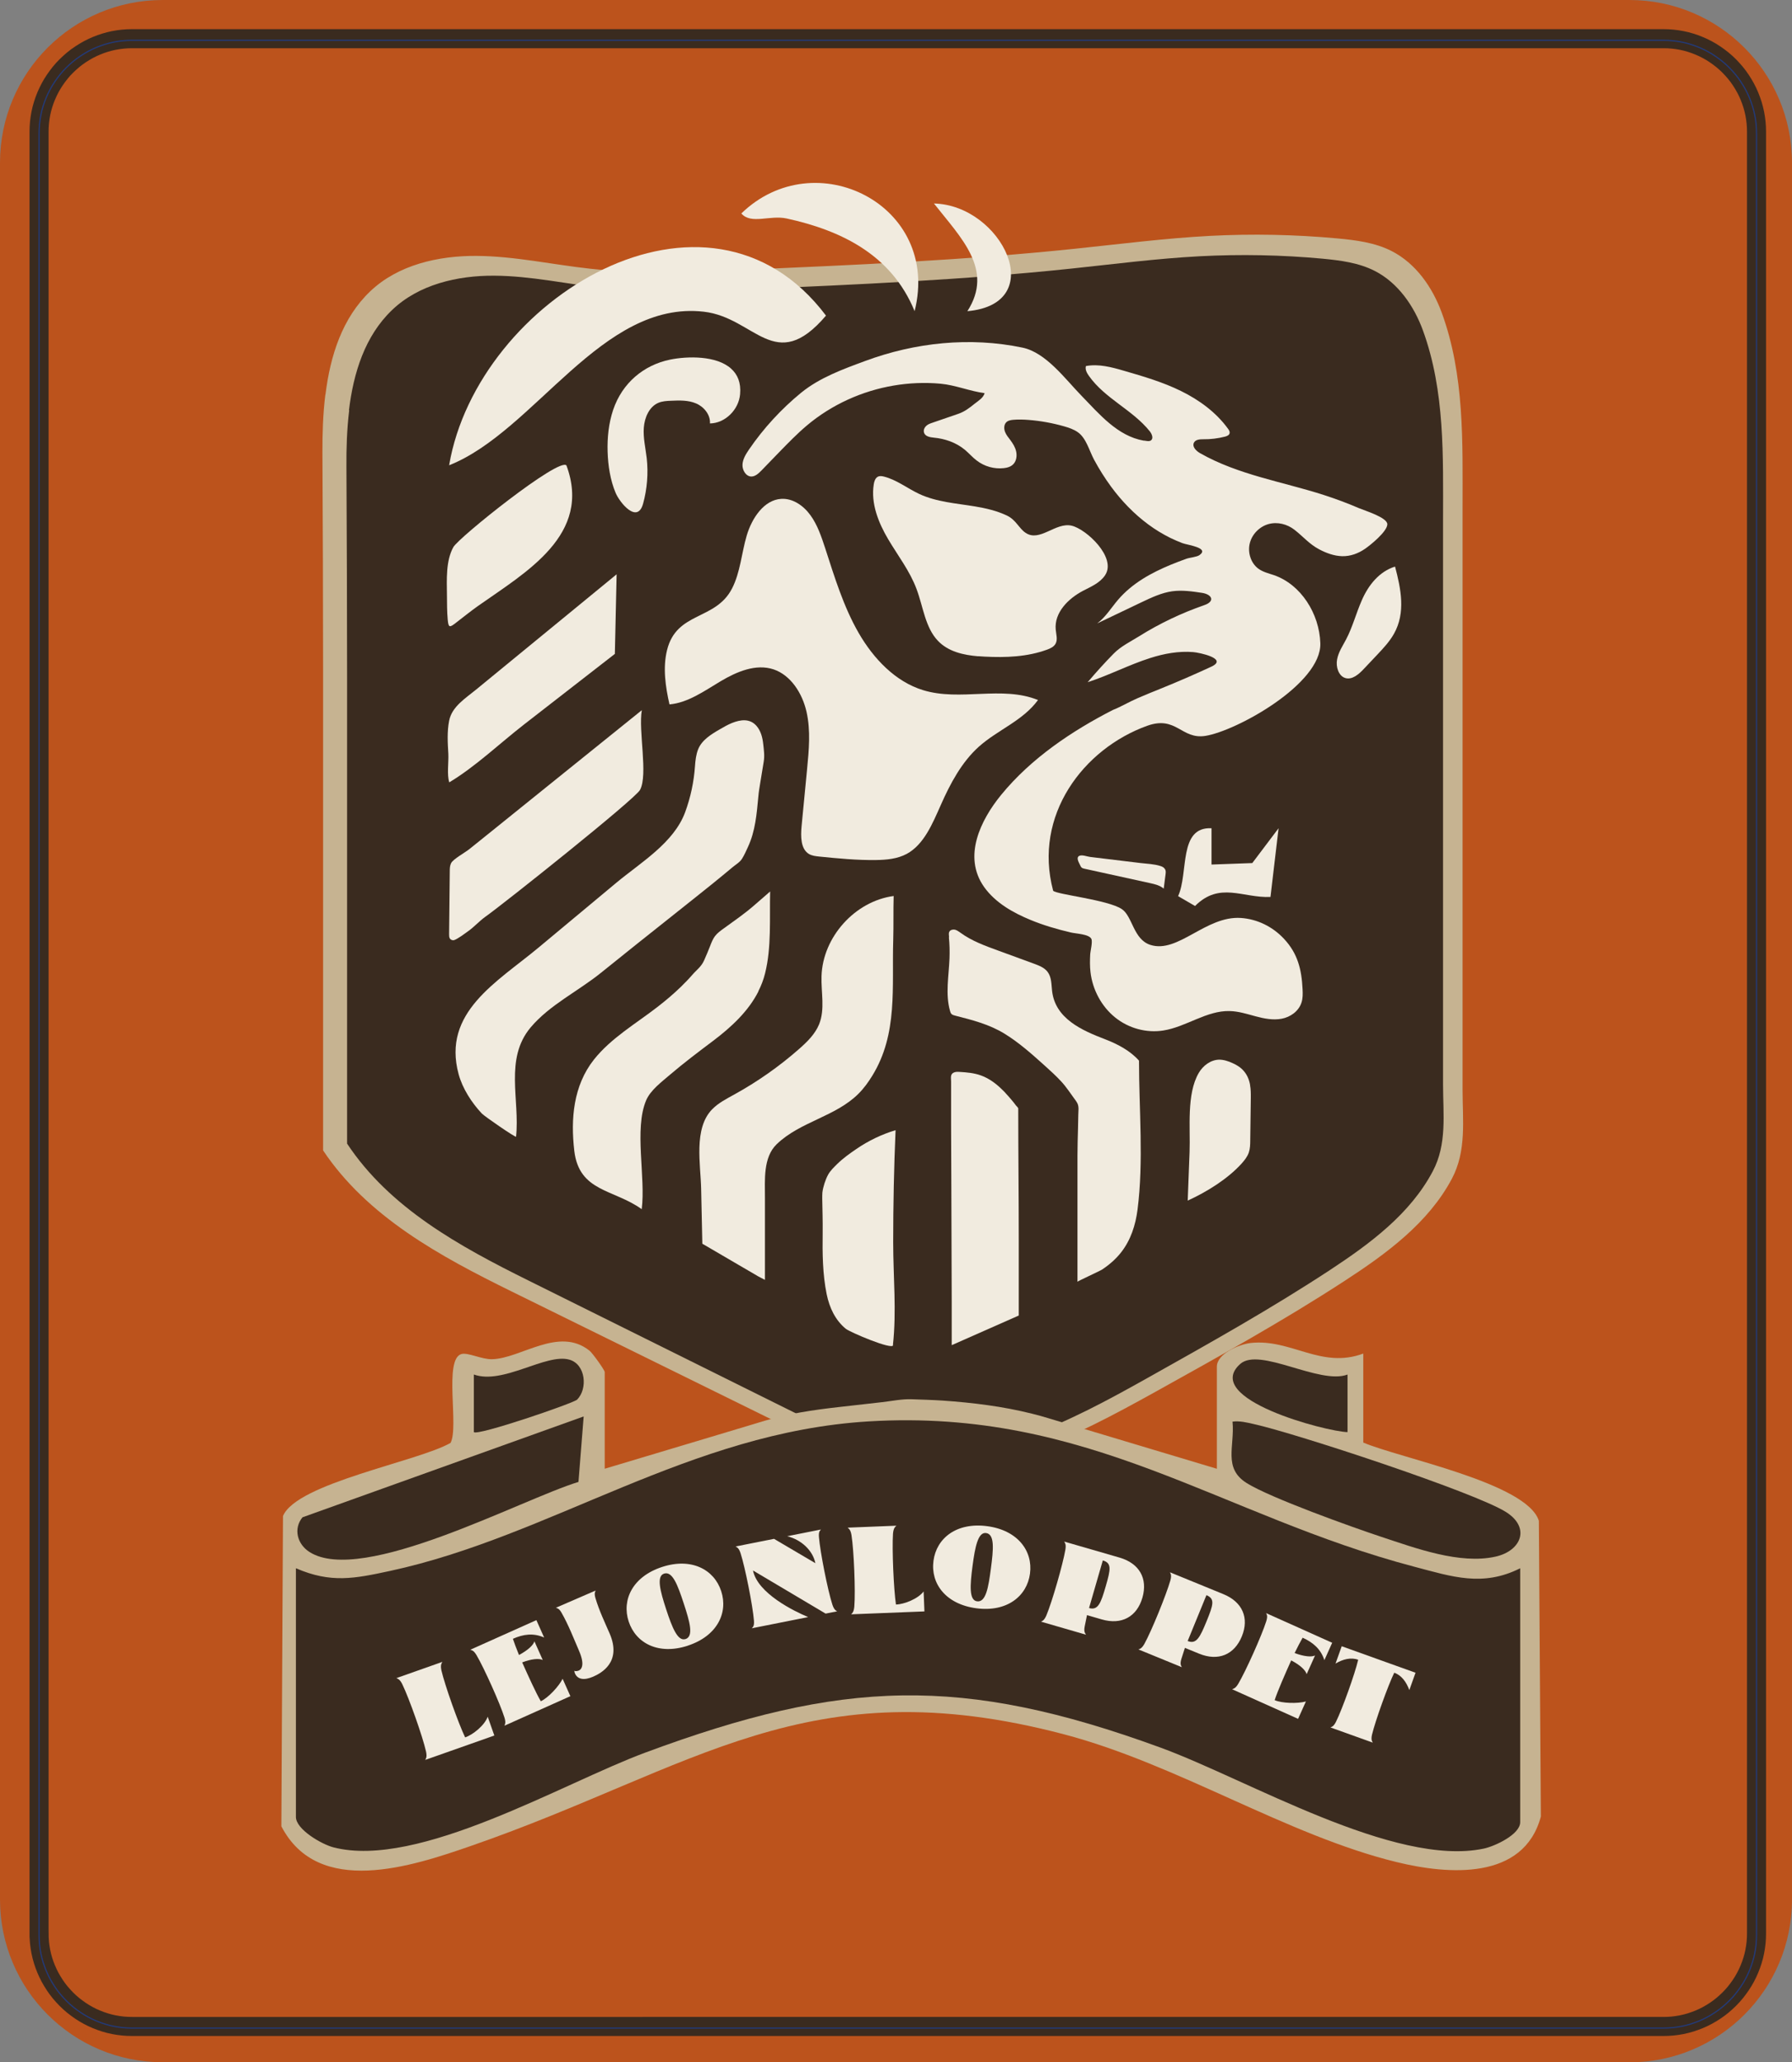
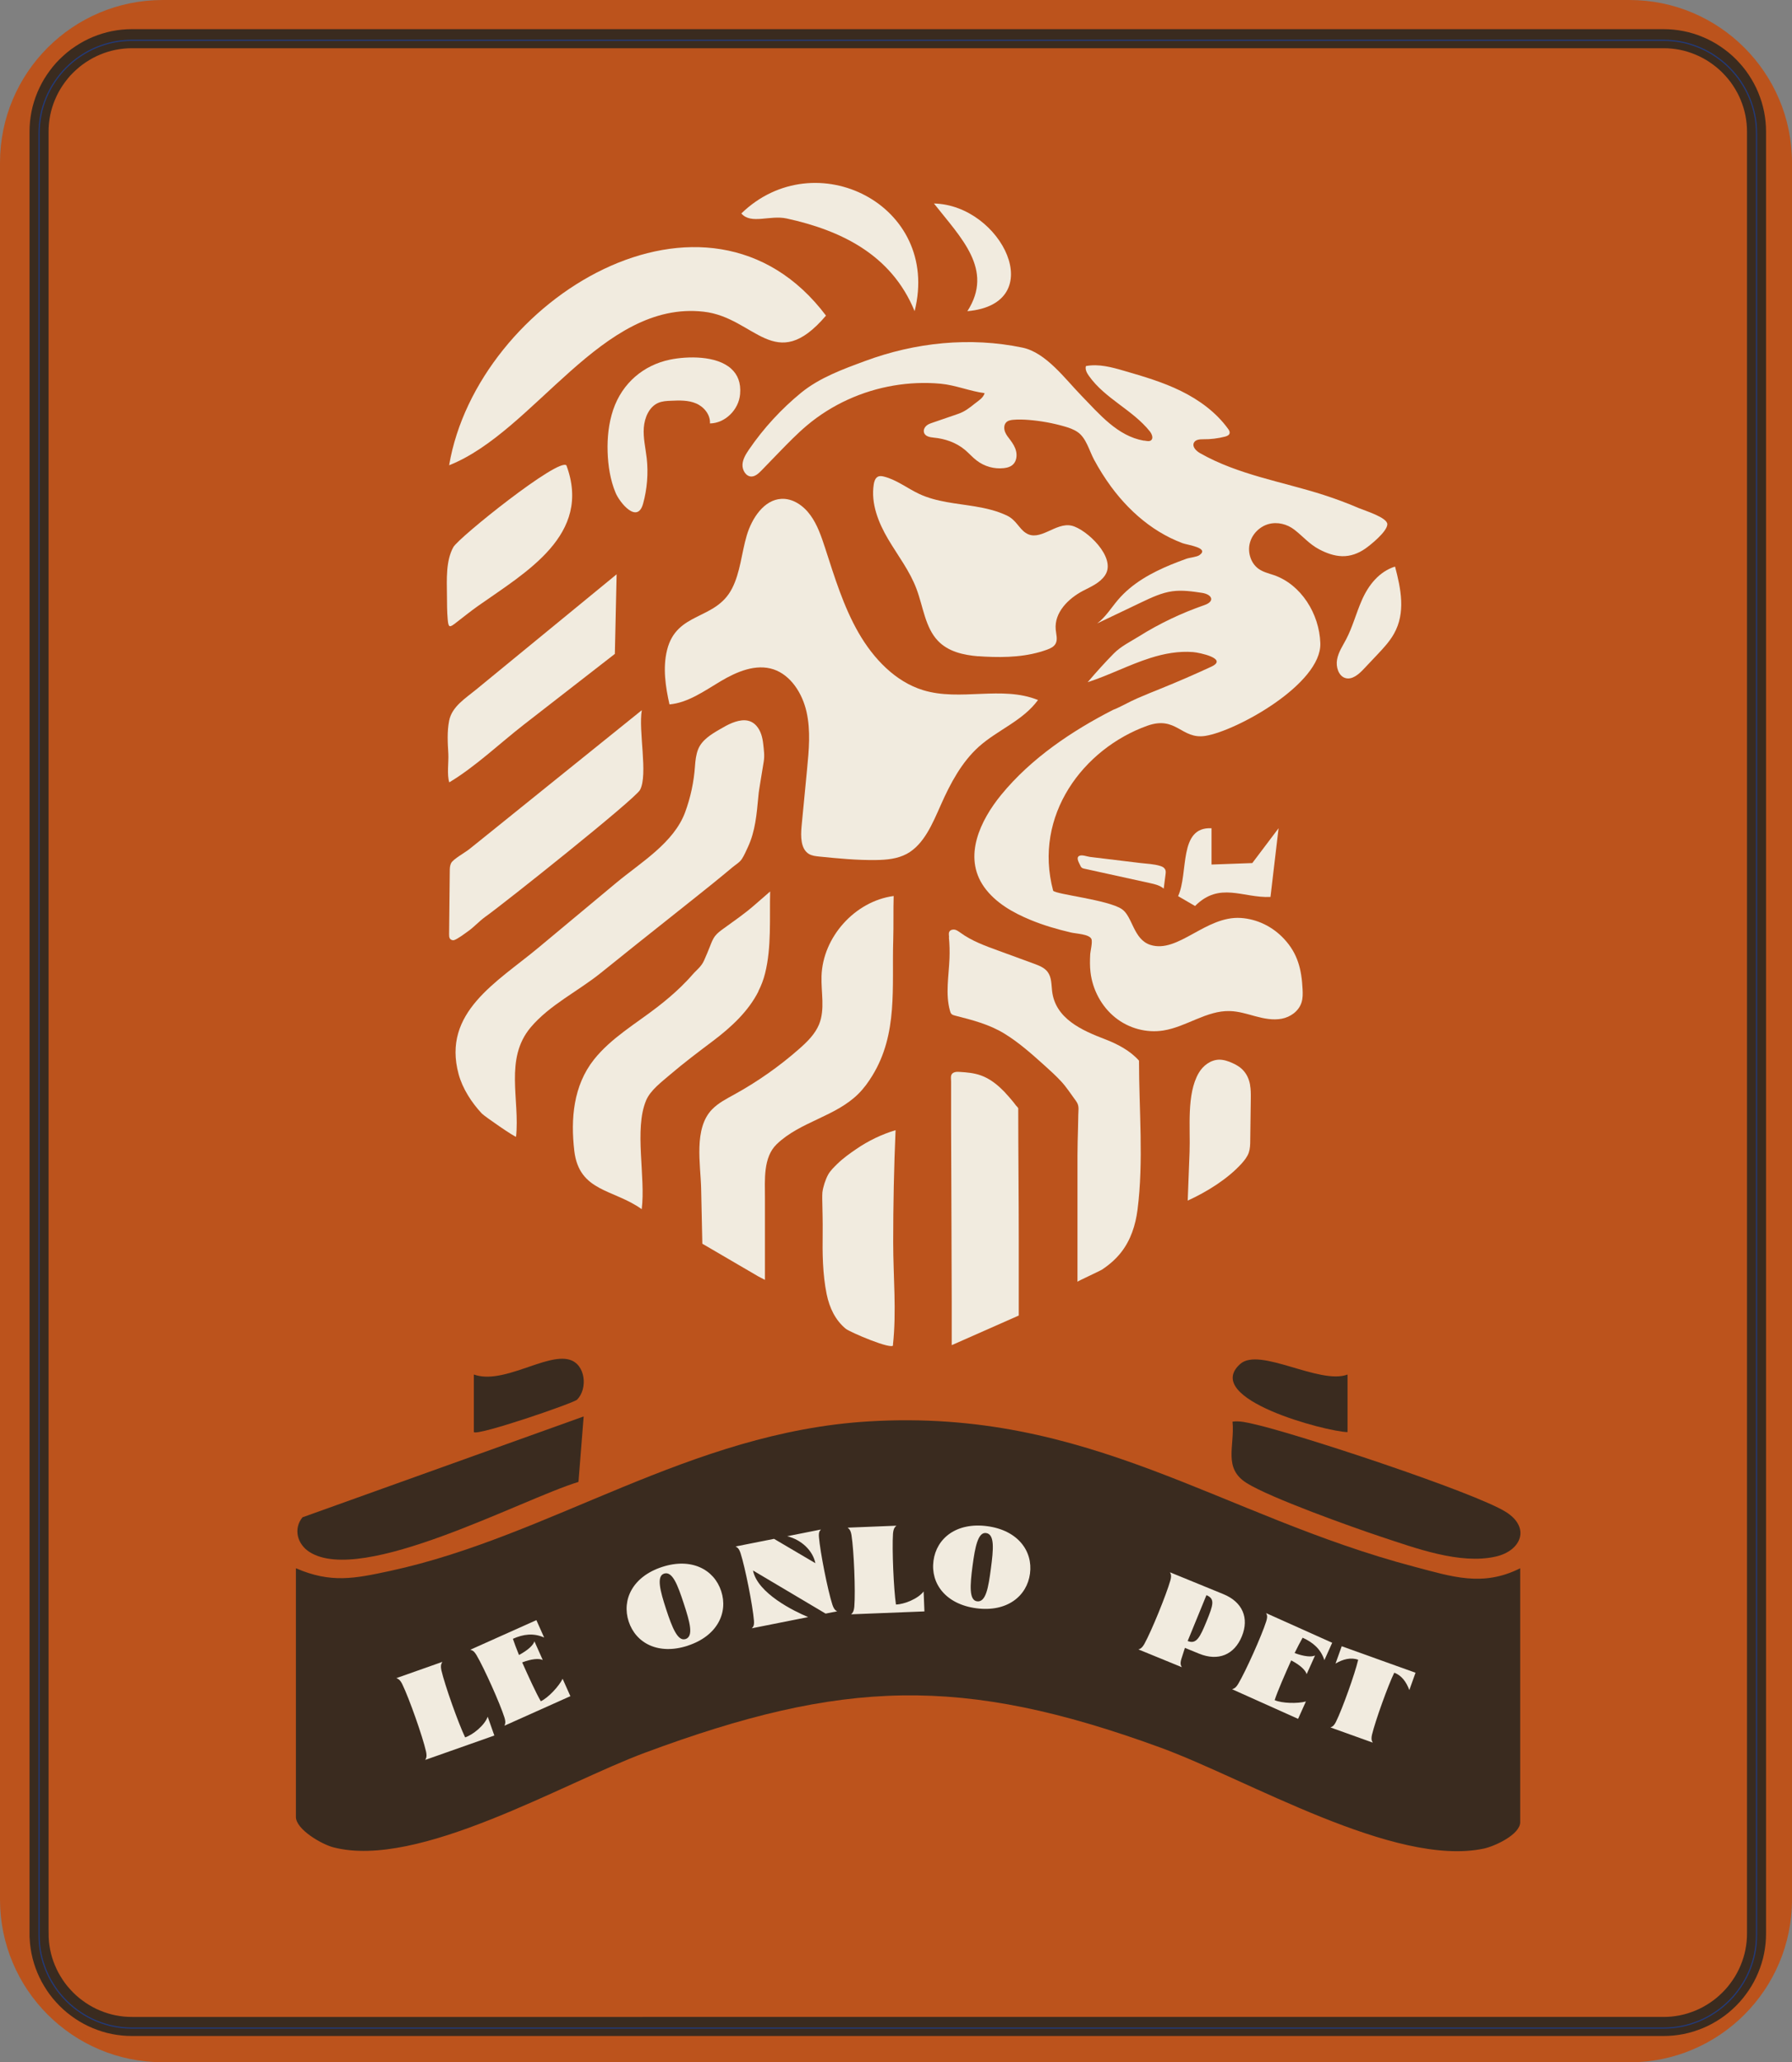
<svg xmlns="http://www.w3.org/2000/svg" id="Lager_1" data-name="Lager 1" viewBox="0 0 376.32 432.84">
  <rect x="0" y="0" width="376.32" height="432.84" fill="#808080" stroke="none" />
  <defs>
    <style>
      .cls-1 {
        fill: #3a2b1f;
      }

      .cls-2 {
        isolation: isolate;
      }

      .cls-3 {
        fill: #c6b391;
      }

      .cls-4 {
        stroke: #3a2b1f;
        stroke-width: 4px;
      }

      .cls-4, .cls-5 {
        fill: none;
        stroke-miterlimit: 10;
      }

      .cls-6 {
        fill: #f1ebdf;
      }

      .cls-5 {
        stroke: #223a7a;
        stroke-width: .25px;
      }

      .cls-7 {
        fill: #bc531c;
      }
    </style>
  </defs>
  <g class="cls-2">
    <g>
      <path class="cls-7" d="M342.16,432.82H34.16c-18.87,0-34.16-15.29-34.16-34.16V34.16C0,15.29,15.29,0,34.16,0h308c18.87,0,34.16,15.29,34.16,34.16v364.52c0,18.87-15.29,34.16-34.16,34.16" />
      <path class="cls-4" d="M8.2,405.78V27.65c0-.64.03-1.28.09-1.91s.16-1.27.28-1.9c.12-.63.28-1.25.47-1.86.19-.61.4-1.21.65-1.8s.52-1.17.82-1.73c.3-.56.63-1.11.99-1.64.36-.53.74-1.04,1.14-1.54s.83-.97,1.29-1.42.93-.88,1.42-1.29c.49-.41,1.01-.79,1.54-1.14.53-.36,1.08-.68,1.64-.99s1.14-.57,1.73-.82,1.19-.46,1.8-.65c.61-.19,1.23-.34,1.86-.47.63-.12,1.26-.22,1.9-.28.64-.06,1.27-.09,1.91-.09h321.61c.64,0,1.28.03,1.91.09.64.06,1.27.16,1.9.28.63.12,1.25.28,1.86.47s1.21.4,1.8.65c.59.24,1.17.52,1.73.82s1.11.63,1.64.99c.53.36,1.04.74,1.54,1.14.49.41.97.83,1.42,1.29s.88.93,1.29,1.42.79,1.01,1.14,1.54c.36.53.68,1.08.99,1.64s.57,1.14.82,1.73c.24.59.46,1.19.65,1.8.19.61.34,1.23.47,1.86.12.63.22,1.26.28,1.9s.09,1.27.09,1.91v378.13c0,.64-.03,1.28-.09,1.91-.06.64-.16,1.27-.28,1.9s-.28,1.25-.47,1.86-.4,1.21-.65,1.8c-.24.59-.52,1.17-.82,1.73-.3.56-.63,1.11-.99,1.64-.36.53-.74,1.05-1.14,1.54-.41.49-.83.97-1.29,1.42-.45.45-.93.88-1.42,1.29-.49.41-1.01.79-1.54,1.14-.53.36-1.08.68-1.64.99s-1.14.57-1.73.82c-.59.24-1.19.46-1.8.65s-1.23.34-1.86.47c-.63.12-1.26.22-1.9.28-.64.06-1.27.09-1.91.09H27.73c-.64,0-1.28-.03-1.91-.09-.64-.06-1.27-.16-1.9-.28-.63-.12-1.25-.28-1.86-.47-.61-.19-1.21-.4-1.8-.65-.59-.24-1.17-.52-1.73-.82s-1.11-.63-1.64-.99c-.53-.36-1.04-.74-1.54-1.14-.49-.41-.97-.83-1.42-1.29-.45-.45-.88-.93-1.29-1.42-.41-.49-.79-1.01-1.14-1.54s-.68-1.08-.99-1.64c-.3-.56-.57-1.14-.82-1.73s-.46-1.19-.65-1.8c-.19-.61-.34-1.23-.47-1.86-.12-.63-.22-1.26-.28-1.9-.06-.64-.09-1.27-.09-1.91Z" />
      <path class="cls-5" d="M8.2,406.12V27.99c0-.64.03-1.28.09-1.91.06-.64.16-1.27.28-1.9.12-.63.28-1.25.47-1.86s.4-1.21.65-1.8.52-1.17.82-1.73c.3-.56.63-1.11.99-1.64s.74-1.04,1.14-1.54.83-.97,1.29-1.42c.45-.45.93-.88,1.42-1.29.49-.41,1.01-.79,1.54-1.14.53-.36,1.08-.68,1.64-.99s1.14-.57,1.73-.82c.59-.24,1.19-.46,1.8-.65.61-.19,1.23-.34,1.86-.47.63-.12,1.26-.22,1.9-.28.64-.06,1.27-.09,1.91-.09h321.61c.64,0,1.28.03,1.91.09.64.06,1.27.16,1.9.28.63.12,1.25.28,1.86.47s1.21.4,1.8.65c.59.24,1.17.52,1.73.82s1.11.63,1.64.99c.53.36,1.04.74,1.54,1.14.49.41.97.83,1.42,1.29.45.45.88.93,1.29,1.42s.79,1.01,1.14,1.54.68,1.08.99,1.64.57,1.14.82,1.73c.24.59.46,1.19.65,1.8s.34,1.23.47,1.86.22,1.26.28,1.9c.06.64.09,1.27.09,1.91v378.13c0,.64-.03,1.28-.09,1.91s-.16,1.27-.28,1.9-.28,1.25-.47,1.86c-.19.61-.4,1.21-.65,1.8-.24.59-.52,1.17-.82,1.73-.3.56-.63,1.11-.99,1.64s-.74,1.04-1.14,1.54-.83.97-1.29,1.42c-.45.45-.93.88-1.42,1.29-.49.41-1.01.79-1.54,1.14-.53.36-1.08.68-1.64.99s-1.14.57-1.73.82c-.59.24-1.19.46-1.8.65s-1.23.34-1.86.47c-.63.12-1.26.22-1.9.28-.64.06-1.27.09-1.91.09H27.73c-.64,0-1.28-.03-1.91-.09-.64-.06-1.27-.16-1.9-.28-.63-.12-1.25-.28-1.86-.47-.61-.19-1.21-.4-1.8-.65-.59-.24-1.17-.52-1.73-.82-.56-.3-1.11-.63-1.64-.99-.53-.36-1.04-.74-1.54-1.14-.49-.41-.97-.83-1.42-1.29-.45-.45-.88-.93-1.29-1.42s-.79-1.01-1.14-1.54-.68-1.08-.99-1.64c-.3-.56-.57-1.14-.82-1.73-.24-.59-.46-1.19-.65-1.8s-.34-1.23-.47-1.86c-.12-.63-.22-1.26-.28-1.9s-.09-1.27-.09-1.91Z" />
-       <path class="cls-3" d="M68.32,82.85c-.51,4.12-.62,8.28-.61,12.17.08,15.18.14,30.37.14,45.56v100.87c9.32,13.94,24.55,22.21,39.59,29.6l57.57,28.33c7.28,3.58,14.67,7.2,22.67,8.6,19.17,3.36,37.91-6.41,54.93-15.85,13.44-7.47,26.9-14.93,39.79-23.32,8.76-5.69,17.56-12.15,22.48-21.39,3.14-5.9,2.26-12.24,2.26-18.76v-122.01c0-13.8.45-27.89-4.39-41.07-1.96-5.32-5.44-10.3-10.49-12.88-3.5-1.79-7.5-2.3-11.42-2.66-8.9-.82-17.87-1-26.8-.53-9.44.5-18.82,1.71-28.23,2.69-23.24,2.43-46.61,3.44-69.94,4.43-10.64.45-21.33.92-31.92-.23-7.98-.87-15.88-2.64-23.89-2.69-8.03-.05-16.46,1.88-22.28,7.4-5.93,5.62-8.43,13.6-9.43,21.7" />
-       <path class="cls-1" d="M73.33,86.1c-.48,4-.61,8.03-.58,11.81.08,14.73.14,29.48.14,44.21v97.9c8.96,13.53,23.61,21.56,38.08,28.73,18.47,9.16,36.92,18.33,55.38,27.49,7,3.47,14.13,6.98,21.79,8.35,18.43,3.27,36.48-6.21,52.84-15.39,12.93-7.25,25.89-14.5,38.28-22.63,8.43-5.54,16.89-11.79,21.62-20.75,3.03-5.72,2.16-11.89,2.16-18.2v-118.4c0-13.39.44-27.07-4.22-39.86-1.88-5.16-5.24-10-10.1-12.49-3.38-1.73-7.22-2.22-10.98-2.58-8.57-.79-17.19-.96-25.79-.51-9.08.48-18.11,1.66-27.16,2.61-22.35,2.35-44.83,3.33-67.3,4.31-10.24.45-20.52.89-30.71-.23-7.67-.84-15.28-2.57-22.99-2.61-7.72-.05-15.84,1.84-21.44,7.19-5.71,5.44-8.12,13.19-9.07,21.06" />
-       <path class="cls-3" d="M126.97,308.26c.56-.17,1.12-.34,1.68-.5l20.04-6,11.92-3.58c5.01-1.51,10.24-2.27,15.45-2.86,3.06-.34,6.13-.7,9.19-1.04,2.02-.23,4.15-.68,6.18-.61,2.18.08,4.36.14,6.53.28,6.32.44,12.62,1.21,18.76,2.75,1.09.26,2.16.56,3.24.89,11.85,3.56,23.72,7.11,35.58,10.67v-21.42c0-2.72,4.64-4.7,7.12-4.98,8.49-.92,14.79,5.52,23.63,2.22v18.68c7.64,3.27,34.43,8.48,36.87,16.43l.42,62.07c-3.61,13.43-19.4,12.21-30.29,9.55-23.04-5.62-45.98-20.53-69.86-26.82-54.04-14.22-77.49,7.12-124.45,23.4-12.51,4.34-32.14,10.86-39.89-4.09l.34-65.12c2.89-6.92,28.34-11.42,35.19-15.35,1.8-3.38-1.48-17.59,2.29-18.65,1.34-.37,4.26,1.14,6.42,1.09,6.07-.14,13.99-6.95,20.46-1.8.64.5,3.2,4.09,3.2,4.48v20.33l-.02-.02Z" />
      <path class="cls-1" d="M121.21,293.72c2.22-2.21,1.82-7.36-1.62-8.35-4.9-1.42-13.95,5.32-20.08,3.11v12.09c.79.82,20.91-6.05,21.72-6.84" />
      <path class="cls-1" d="M283,288.48c-5.86,2.24-18.47-5.85-22.56-2.21-8.2,7.33,18.08,14.2,22.54,14.3v-12.09h.02Z" />
      <path class="cls-1" d="M63.53,318.44c-1.98,2.43-1.1,5.66,1.48,7.3,11.08,7.02,44.41-11.03,56.47-14.72l1.09-13.74-59.02,21.16h-.02Z" />
      <path class="cls-1" d="M319.25,329.14c-7.89,3.97-14.33,1.76-22.21-.31-40.8-10.73-68.21-33.31-114.63-30.51-37.63,2.27-66.66,24.08-100.48,31.38-7.45,1.6-12.41,2.64-19.79-.56v52.19c0,2.63,5.43,5.76,7.89,6.39,17.8,4.6,48.13-13.46,65.43-19.87,41.43-15.37,66.49-16.32,108.24-1.07,18.31,6.69,49.17,25.15,67.9,21.2,2.33-.5,7.64-2.96,7.64-5.55v-53.3h.02Z" />
      <path class="cls-1" d="M258.83,298.37c.5,5.2-2.04,9.77,3,12.91,4.93,3.08,22.03,9.21,28.28,11.28,7.17,2.36,16.43,5.82,23.96,4.14,5.4-1.21,7.4-6.1,2.16-9.38-6.67-4.17-44.16-16.51-52.97-18.45-1.48-.33-2.91-.7-4.45-.5" />
      <path class="cls-6" d="M240.27,92.47c.19.03.36.06.54.08.31.05.67.06.92-.14.53-.44.16-1.32-.26-1.87-3.64-4.54-9.41-6.86-12.79-11.64-.44-.61-.84-1.35-.64-2.07,2.68-.51,5.41.23,8.04,1,4.04,1.17,8.12,2.36,11.92,4.23,3.81,1.87,7.37,4.45,9.91,7.96.19.26.37.56.31.89-.08.42-.54.61-.93.72-1.51.39-3.06.58-4.6.56-.75,0-1.65.05-1.98.75-.39.87.53,1.73,1.32,2.18,8.03,4.56,17.27,5.97,25.98,8.77,2.5.81,4.98,1.73,7.39,2.77,1.07.47,5.96,1.93,5.94,3.38-.03,1.52-3.52,4.34-4.65,5.12-1.46,1.01-3.11,1.62-4.87,1.57-1.68-.05-3.3-.65-4.78-1.43-2.08-1.09-3.36-2.68-5.2-4.11-1.54-1.2-3.58-1.71-5.44-1.2-1.85.51-3.45,2.07-3.94,4.01-.5,1.94.22,4.2,1.79,5.35.96.7,2.13.98,3.25,1.35,5.71,1.96,9.57,8.1,9.77,14.3.28,8.54-17.63,18.43-24.16,19.45-5.04.78-6.07-4.32-12.21-2.12-13.39,4.82-23.96,18.78-19.74,34.61.62.79,11.54,1.9,14.44,3.87,2.24,1.52,2.4,6.35,5.97,7.5,5.82,1.87,11.64-6.14,19.01-5.65,3.42.23,6.66,1.8,9.07,4.39,2.86,3.06,3.69,6.39,3.89,10.59.05.92.06,1.87-.22,2.75-.58,1.85-2.35,3.08-4.17,3.42-1.82.34-3.69-.03-5.48-.51-1.79-.48-3.58-1.06-5.43-1.1-4.85-.14-9.15,3.33-13.95,4.08-3.53.56-7.28-.45-10.11-2.74-2.85-2.29-4.76-5.82-5.18-9.55-.14-1.2-.12-2.41-.06-3.62.03-.75.54-2.66.25-3.31-.48-1.03-3.25-1.09-4.39-1.37-2.83-.67-5.66-1.49-8.37-2.61-3.62-1.49-7.4-3.58-9.78-6.94-4.51-6.39-.7-14.06,3.59-19.31,6.3-7.7,14.89-13.44,23.49-17.84,1.71-.67,3.34-1.66,5.04-2.4,1.63-.72,3.3-1.38,4.95-2.05,3.59-1.45,7.14-2.99,10.66-4.62,3.64-1.7-2.6-2.97-3.8-3.06-3.03-.25-6.1.31-8.99,1.23-4.48,1.42-8.7,3.64-13.18,5.09,1.76-2.07,3.58-4.09,5.48-6.02,1.52-1.54,3.53-2.5,5.35-3.64,4.31-2.69,8.91-4.87,13.67-6.52,2.29-.78,1.65-2.24-.47-2.57-2.07-.31-4.17-.62-6.24-.34-2.26.31-4.37,1.31-6.46,2.3-3.11,1.48-6.22,2.97-9.33,4.45,1.76-1.31,2.94-3.27,4.37-4.95,2.99-3.5,7.03-5.69,11.14-7.39,1.07-.44,2.15-.84,3.22-1.23.7-.25,2.16-.36,2.74-.76,2.21-1.56-2.54-2.12-3.58-2.52-.86-.33-1.71-.7-2.54-1.1-1.63-.81-3.19-1.76-4.67-2.86-2.94-2.18-5.54-4.87-7.75-7.87-1.32-1.8-2.52-3.7-3.59-5.69-1.03-1.93-1.65-4.56-3.45-5.79-.86-.59-1.85-.92-2.83-1.2-2.44-.7-4.95-1.15-7.48-1.35-1.07-.08-2.16-.12-3.24-.02-.54.05-1.12.16-1.49.58-.45.5-.45,1.31-.2,1.96.25.64.7,1.17,1.1,1.7.54.72,1.04,1.51,1.23,2.4.2.9.06,1.93-.53,2.6-.51.59-1.31.82-2.05.9-1.99.23-4.08-.34-5.71-1.6-.89-.68-1.63-1.54-2.49-2.26-1.87-1.54-4.18-2.32-6.52-2.54-.82-.08-1.88-.26-2.07-1.15-.11-.5.14-1.01.51-1.34.36-.33.82-.48,1.28-.64,1.79-.62,3.59-1.23,5.38-1.85,1.4-.48,2.35-1.23,3.5-2.15.81-.64,1.79-1.2,2.08-2.21-3.1-.4-6.07-1.68-9.26-1.98-3.28-.3-6.6-.16-9.85.39-6.61,1.12-12.99,3.98-18.22,8.38-2.05,1.73-3.95,3.69-5.83,5.62-1.23,1.28-2.46,2.54-3.69,3.81-.61.62-1.31,1.29-2.16,1.28-1.12-.03-1.9-1.34-1.84-2.5.06-1.17.72-2.21,1.37-3.17,3.08-4.5,6.8-8.52,10.95-11.92,3.9-3.17,8.74-4.92,13.39-6.64,10.56-3.92,22.09-5.12,33.1-2.82,4.92,1.03,8.94,6.56,12.32,10.03,3.83,3.94,7.62,8.52,13.13,9.49" />
      <path class="cls-6" d="M159.27,208.07c-2.12,4.2-5.74,7.53-9.49,10.36-3.08,2.32-6.18,4.65-9.12,7.16-1.71,1.48-4.08,3.22-4.98,5.37-2.54,6.02-.06,16.13-.92,22.82-5.88-4.23-13.15-3.61-14.16-12.26-.78-6.69-.2-13.67,4.12-19.13,3.61-4.54,8.8-7.53,13.33-11.04,1.71-1.32,3.36-2.71,4.92-4.22.84-.82,1.66-1.66,2.43-2.55.9-1.04,1.84-1.65,2.44-2.97.45-1.01.89-2.04,1.29-3.08.28-.72.56-1.45,1.01-2.05.5-.65,1.17-1.14,1.84-1.62,2.16-1.56,4.32-3.05,6.33-4.79,1.14-1,2.29-1.99,3.42-2.97-.14,5.65.31,11.68-1.06,17.17-.33,1.34-.81,2.58-1.42,3.78" />
      <path class="cls-6" d="M94.32,97.63c5.94-34.88,54.26-64.4,79.14-31.39-10.72,12.57-14.89.4-25.67-.82-21.44-2.46-35.47,25.09-53.47,32.23" />
      <path class="cls-6" d="M205.42,137.74c-3.1-.26-6.27-.96-8.45-3.24-2.69-2.82-3.1-7.17-4.5-10.89-1.42-3.8-3.92-7-5.96-10.45-2.04-3.45-3.66-7.5-3.02-11.51.09-.62.31-1.29.84-1.59.4-.22.89-.14,1.32-.03,2.64.67,4.9,2.47,7.39,3.64,3.66,1.7,7.73,1.96,11.67,2.61,2.32.39,4.68.92,6.81,1.96,1.84.89,2.49,2.68,3.84,3.58,2.99,2.04,6.28-2.27,9.69-1.49,3.08.72,9.47,6.66,7.03,10.38-1.09,1.65-2.97,2.41-4.67,3.3-3.05,1.6-6.04,4.54-5.71,8.12.09,1.01.45,2.1-.03,2.97-.36.65-1.06.98-1.74,1.23-4.18,1.54-8.71,1.71-13.15,1.48-.45-.02-.92-.05-1.38-.09" />
      <path class="cls-6" d="M108.38,238.56c-.03.3-6.63-4.26-7.19-4.85-2.13-2.26-4.06-5.24-4.88-8.26-3.52-12.96,8.06-19.32,16.68-26.49,5.48-4.56,10.97-9.12,16.44-13.69,5.07-4.22,12.06-8.35,14.44-14.78,1.15-3.11,1.85-6.39,2.08-9.71.08-1.17.22-2.4.65-3.5.79-1.98,2.75-3.17,4.59-4.23.82-.48,1.66-.96,2.55-1.32,1.76-.7,3.7-.98,5.1.59.92,1.03,1.28,2.43,1.43,3.78.14,1.29.33,2.47.11,3.76-.25,1.52-.5,3.06-.75,4.59-.14.89-.3,1.76-.37,2.66-.36,3.72-.61,7.26-2.21,10.7-.37.79-.76,1.7-1.23,2.43-.47.75-1.32,1.21-1.98,1.77-1.35,1.14-2.74,2.26-4.11,3.38-2.75,2.22-5.54,4.42-8.31,6.63-5.07,4.03-10.14,8.04-15.18,12.12-4.78,3.87-10.84,6.77-14.81,11.5-5.54,6.61-2.22,15.18-3.06,22.96" />
      <path class="cls-6" d="M134.78,149.06c-.75,4.31,1.34,13.5-.37,16.72-1.01,1.91-28.56,23.85-32.53,26.66-1.24.89-2.27,2.07-3.52,2.96-.75.54-2.18,1.62-2.96,1.9-.34.11-.75-.03-.93-.33-.16-.25-.16-.58-.16-.89,0-.67,0-1.32.02-1.99.05-3.75.09-7.5.12-11.25,0-.58.02-1.17.28-1.68.42-.86,2.97-2.24,3.86-2.97,1.56-1.26,3.13-2.5,4.68-3.76,4.36-3.52,8.71-7.02,13.07-10.53,6.14-4.95,12.29-9.89,18.43-14.84" />
      <path class="cls-6" d="M211.08,229.33c.47.5.92,1.01,1.35,1.52.31.37.62.75.9,1.14.08.09.5.51.5.62,0,9.26.11,18.51.11,27.75v15.74l-14.08,6.22v-9.12c-.02-8.21-.05-16.41-.08-24.63-.02-4.11-.03-8.21-.05-12.32v-9.24c0-.72-.22-1.51.51-1.88.39-.2.84-.19,1.28-.16,1.52.09,3.05.22,4.5.75,1.7.61,3.19,1.73,4.5,3.03.19.19.37.37.56.56" />
      <path class="cls-6" d="M129.49,120.5l-.37,16.74c-6.35,4.93-12.68,9.86-19.03,14.78-5.13,3.98-10.19,8.84-15.74,12.18-.53-1.62-.11-4.2-.2-5.99-.14-2.32-.28-4.65.17-6.95.58-2.97,3.45-4.71,5.66-6.53,2.1-1.71,4.18-3.44,6.28-5.15,4.95-4.06,9.91-8.12,14.86-12.18,2.8-2.3,5.6-4.59,8.4-6.89" />
      <path class="cls-6" d="M199.31,196.69c0-.09-.02-.19-.03-.26-.03-.3-.06-.62.08-.89.22-.39.75-.51,1.18-.42.44.11.79.39,1.17.65,2.33,1.7,5.09,2.71,7.81,3.7,2.55.93,5.1,1.87,7.65,2.8,1.04.39,2.15.81,2.82,1.7.86,1.12.79,2.66.95,4.04.68,5.79,6.25,8.24,11.11,10.1,2.61,1,5.29,2.4,7.14,4.5,0,10.28,1,21.08-.31,31.28-.42,3.24-1.42,6.38-3.47,8.98-1.1,1.4-2.46,2.57-3.94,3.56-.51.34-5.2,2.47-5.2,2.58v-26.46c0-1.9.06-3.8.11-5.69.03-.95.05-1.9.06-2.85,0-.82.19-1.68-.19-2.46-.14-.28-.33-.54-.53-.81-.96-1.29-1.8-2.63-2.91-3.81-1.06-1.15-2.22-2.19-3.38-3.24-2.68-2.41-5.4-4.85-8.48-6.74-3.25-1.99-6.74-2.86-10.41-3.8-.25-.06-.51-.14-.7-.31-.19-.17-.28-.44-.34-.68-1-3.53-.25-7.3-.11-10.97.06-1.49.02-2.99-.12-4.48" />
      <path class="cls-6" d="M160.6,268.6s-1.26-.65-1.43-.75c-.42-.25-.82-.48-1.24-.73-.98-.58-1.96-1.15-2.94-1.71-1.88-1.1-3.78-2.21-5.66-3.31-.61-.36-1.23-.72-1.84-1.07-.08-3.86-.17-7.72-.25-11.56-.11-5.1-1.62-12.65,2.32-16.66,1.31-1.34,3-2.19,4.64-3.1,4.88-2.69,9.47-5.91,13.66-9.6,1.66-1.46,3.31-3.08,4.15-5.13,1.28-3.16.4-6.72.51-10.11.25-8.2,7.02-15.73,15.15-16.82-.09,3.06,0,6.14-.09,9.22-.31,9.85,1.03,19.69-4.4,28.5-.82,1.34-1.76,2.64-2.88,3.76-4.85,4.85-12.24,5.85-17.19,10.61-2.88,2.77-2.47,7.54-2.47,11.23v17.25l-.03-.03Z" />
      <path class="cls-6" d="M118.94,97.65c5.43,14.58-8.46,22.42-18.56,29.53-1.63,1.15-3.16,2.41-4.74,3.61-1.24.95-1.46.96-1.62-.75-.16-1.71-.14-3.45-.16-5.16-.03-3.19-.26-7.19,1.35-10.06,1.15-2.04,22.17-18.87,23.74-17.14" />
      <path class="cls-6" d="M153.57,77.41c1.31,1.18,2.07,2.91,1.85,5.32-.28,3.3-3.19,6.11-6.33,6.14.12-1.85-1.29-3.52-2.92-4.2-1.63-.7-3.47-.64-5.23-.56-.92.03-1.87.08-2.72.45-1.88.82-2.86,3.06-3.02,5.2-.16,2.13.36,4.25.61,6.38.36,3.2.09,6.49-.76,9.57-1.21,4.36-4.93-.26-5.77-2.27-1.12-2.66-1.59-5.72-1.68-8.62-.09-2.97.22-6,1.17-8.82,1.91-5.63,6.41-9.38,11.93-10.52,3.66-.75,9.8-.89,12.88,1.93" />
      <path class="cls-6" d="M192.07,65.31c-4.9-11.98-15.65-17-26.85-19.45-3.56-.78-7.5,1.31-9.54-1.06,15.48-15.01,41.99-1.8,36.39,20.5" />
      <path class="cls-6" d="M187.56,282.32c-.12,1.09-9.07-2.72-9.96-3.45-2.18-1.8-3.41-4.37-4-7.25-.86-4.22-.9-8.59-.84-12.88.03-2.4-.05-4.81-.09-7.2,0-.42,0-.84.03-1.26.14-1.17.65-2.74,1.21-3.75.45-.82,1.23-1.57,1.88-2.21,1.23-1.21,2.64-2.21,4.04-3.17,2.55-1.74,5.34-3.08,8.24-3.95-.34,7.84-.5,15.68-.5,23.54,0,7.19.73,14.47-.06,21.59" />
      <path class="cls-6" d="M262.51,227.74c.16.86.17,1.76.16,2.68-.05,2.97-.08,5.96-.12,8.93,0,.87-.03,1.74-.31,2.57-.3.86-.89,1.59-1.49,2.27-2.96,3.27-7.34,5.97-11.33,7.79.12-3.41.26-6.81.39-10.22.19-4.99-.68-12.12,1.93-16.58.9-1.54,2.5-2.75,4.29-2.78.96,0,1.91.31,2.8.72.72.33,1.42.72,1.99,1.26,1.03,1,1.49,2.13,1.71,3.38" />
      <path class="cls-6" d="M292.96,118.91c1.24,4.67,2.26,9.69-.22,14.09-.93,1.66-2.24,3.05-3.53,4.42-.93,1-1.87,1.98-2.8,2.96-1.07,1.15-2.49,2.38-3.94,1.91-1.38-.45-1.98-2.35-1.68-3.89.28-1.54,1.18-2.85,1.9-4.22,1.35-2.58,2.1-5.48,3.27-8.15,1.42-3.28,3.7-6.08,7-7.12" />
      <path class="cls-6" d="M203.15,65.31c5.62-8.73-1.35-15.39-7.02-22.6,14.25.33,24.36,21.05,7.02,22.6" />
      <path class="cls-6" d="M254.42,173.83v7.62l8.56-.31,5.52-7.31-1.7,14.42c-5.8.26-10.67-3.28-15.84,1.9l-3.56-2.07c2.24-4.87.02-14.59,7.02-14.25" />
      <path class="cls-6" d="M243.64,181.74c.11.03.2.06.31.11.37.14.73.45.82.87.06.25.03.51,0,.76-.12,1.01-.26,2.02-.39,3.02-.81-.68-1.85-.93-2.86-1.15-4.6-1.01-9.19-2.02-13.8-3.03-.19-.05-.37-.08-.53-.2-.19-.14-.3-.37-.39-.59-.28-.59-.87-1.56-.14-1.91.58-.28,1.65.16,2.26.23,3.53.42,7.05.86,10.58,1.28,1.35.16,2.85.2,4.17.62" />
      <path class="cls-6" d="M153.71,123.55c1.76-3.41,2.01-7.44,3.1-11.15,1.1-3.7,3.66-7.5,7.26-7.7,2.4-.14,4.65,1.4,6.11,3.42,1.48,2.02,2.3,4.48,3.1,6.91,1.98,6.1,3.86,12.29,7.02,17.78,3.16,5.49,7.78,10.28,13.55,12.04,7.81,2.4,16.54-1.01,24.13,2.07-3.19,4.37-8.46,6.25-12.43,9.8-3.56,3.2-5.96,7.65-7.96,12.18-1.76,3.95-3.55,8.35-7.17,10.31-1.98,1.06-4.25,1.26-6.44,1.29-4,.06-7.98-.33-11.96-.73-.75-.08-1.52-.16-2.18-.56-1.71-1.07-1.71-3.67-1.51-5.79.39-3.98.78-7.95,1.15-11.93.39-4.03.78-8.15-.11-12.09-.89-3.94-3.33-7.7-6.91-8.91-3.73-1.24-7.73.47-11.15,2.5-3.42,2.04-6.83,4.5-10.72,4.85-.84-3.73-1.43-7.68-.51-11.4,2.01-8.14,10.16-6.18,13.63-12.9" />
    </g>
  </g>
  <g>
    <path class="cls-6" d="M89.29,369.37l14.52-5.12-1.39-3.95c-.67,1.84-3.11,3.79-4.74,4.34-1.41-2.92-4.24-10.88-4.98-14.04-.27-1.25.07-1.53.2-1.81l-9.66,3.41c.24.14.69.15,1.25,1.3,1.42,2.92,4.25,10.91,4.97,14.08.28,1.25-.06,1.54-.16,1.79Z" />
    <path class="cls-6" d="M105.91,362.2l13.87-6.21-1.63-3.65c-.78,1.59-3.06,4.03-4.58,4.71-1-1.69-2.62-5.26-3.91-8.15,1.97-.75,3.55-.88,4.32-.5l-1.75-3.92c-.24.81-1.38,1.87-3.24,2.87-.54-1.33-1.01-2.56-1.28-3.4,2.16-.97,4.31-1.27,6.56-.27l-1.63-3.65-13.87,6.21s.09.04.15.06c.27.06.64.22,1.16,1.1.8,1.34,2.05,3.94,3.17,6.43,1.15,2.56,2.22,5.17,2.69,6.66.31.99.13,1.36.03,1.6l-.05.13Z" />
-     <path class="cls-6" d="M124.53,351.91c1.72-.74,6.09-3.06,3.5-9.06-1.04-2.4-2.2-4.79-2.99-7.46-.31-1.06-.03-1.33.04-1.57l-8.34,3.61c.23.11.63.08,1.18,1.04,1.44,2.51,2.56,5.41,3.69,8.03,1.17,2.71.63,3.81-.06,4.11-.31.13-.75.18-.93.05,0,.21.04.38.12.55.55,1.28,1.93,1.5,3.79.7Z" />
    <path class="cls-6" d="M143.95,344c-1.63.53-2.79-2.38-4.06-6.25-1.26-3.85-2.07-6.94-.44-7.48,1.77-.58,2.87,2.41,4.14,6.27,1.27,3.88,2.13,6.89.36,7.47ZM144.45,345.38c6.15-2.01,8.5-6.88,7-11.44-1.49-4.55-6.27-7.08-12.41-5.07-6.18,2.02-8.51,6.88-7.02,11.44,1.5,4.57,6.25,7.1,12.43,5.08Z" />
    <path class="cls-6" d="M157.89,341.74l11.82-2.35c-2.86-1.19-10.62-4.95-11.58-9.78l15.25,9.05,2.43-.48c-.23-.15-.63-.24-1.02-1.43-.96-2.97-2.56-11.02-2.81-14.15-.1-1.25.27-1.35.42-1.59l-7.09,1.41c3.04.75,5.4,3.06,5.92,5.66l-8.68-5.11-8.07,1.6c.23.17.66.23,1.04,1.42.96,2.97,2.56,11.02,2.81,14.15.1,1.26-.29,1.36-.44,1.59Z" />
    <path class="cls-6" d="M178.74,338.81l15.39-.61-.17-4.19c-1.18,1.56-4.09,2.7-5.81,2.75-.48-3.21-.84-11.64-.62-14.88.11-1.28.51-1.44.72-1.67l-10.24.41c.19.21.61.34.81,1.61.5,3.21.85,11.68.59,14.92-.1,1.27-.51,1.46-.68,1.67Z" />
    <path class="cls-6" d="M205.18,336.08c-1.7-.22-1.48-3.35-.95-7.4.53-4.02,1.15-7.15,2.84-6.93,1.85.24,1.55,3.42,1.02,7.44-.53,4.04-1.06,7.13-2.91,6.89ZM205.03,337.54c6.41.85,10.64-2.52,11.27-7.28.63-4.75-2.58-9.1-8.99-9.95-6.45-.85-10.65,2.52-11.28,7.27-.63,4.76,2.56,9.11,9,9.96Z" />
-     <path class="cls-6" d="M228.7,337.49l2.89-9.99c1.9.55,1.65,1.84.62,5.41-1.03,3.55-1.61,5.13-3.51,4.58ZM218.61,340.35l9.46,2.74c-.14-.25-.52-.52-.29-1.72l.49-2.39,3.1.9c4.16,1.21,7.38-.55,8.54-4.58,1.15-3.99-.63-7.18-4.79-8.39l-11.64-3.37c.11.25.46.5.25,1.71-.53,3.07-2.78,10.91-3.99,13.79-.48,1.13-.91,1.17-1.13,1.31Z" />
    <path class="cls-6" d="M249.41,344.41l3.94-9.62c1.83.75,1.45,2,.04,5.45-1.4,3.42-2.15,4.92-3.98,4.17ZM239.07,346.18l9.12,3.73c-.12-.26-.46-.57-.1-1.74l.74-2.32,2.98,1.22c4.01,1.64,7.39.24,8.98-3.64,1.57-3.84.14-7.21-3.87-8.85l-11.22-4.59c.08.26.41.55.07,1.73-.86,3-3.93,10.55-5.44,13.28-.6,1.07-1.03,1.07-1.26,1.18Z" />
    <path class="cls-6" d="M258.73,354.53l13.87,6.22,1.64-3.65c-1.71.48-5.05.4-6.56-.28.6-1.87,2.18-5.46,3.47-8.34,1.87.97,3.02,2.06,3.25,2.89l1.76-3.92c-.77.37-2.32.22-4.29-.51.63-1.29,1.24-2.46,1.68-3.22,2.16.97,3.82,2.37,4.57,4.71l1.64-3.65-13.87-6.22s.03.09.06.15c.14.23.26.62-.05,1.6-.47,1.49-1.57,4.15-2.69,6.65-1.15,2.56-2.38,5.1-3.18,6.44-.53.89-.93,1-1.17,1.09l-.13.05Z" />
    <path class="cls-6" d="M279.39,362.55l8.9,3.19c-.11-.24-.43-.51-.17-1.67.7-2.91,3.36-10.31,4.67-13,1.51.52,2.55,1.94,3.17,3.64l1.3-3.64-15.5-5.56-1.3,3.64c1.55-.93,3.26-1.36,4.76-.8-.68,2.92-3.33,10.32-4.66,13.01-.53,1.06-.94,1.07-1.16,1.19Z" />
  </g>
</svg>